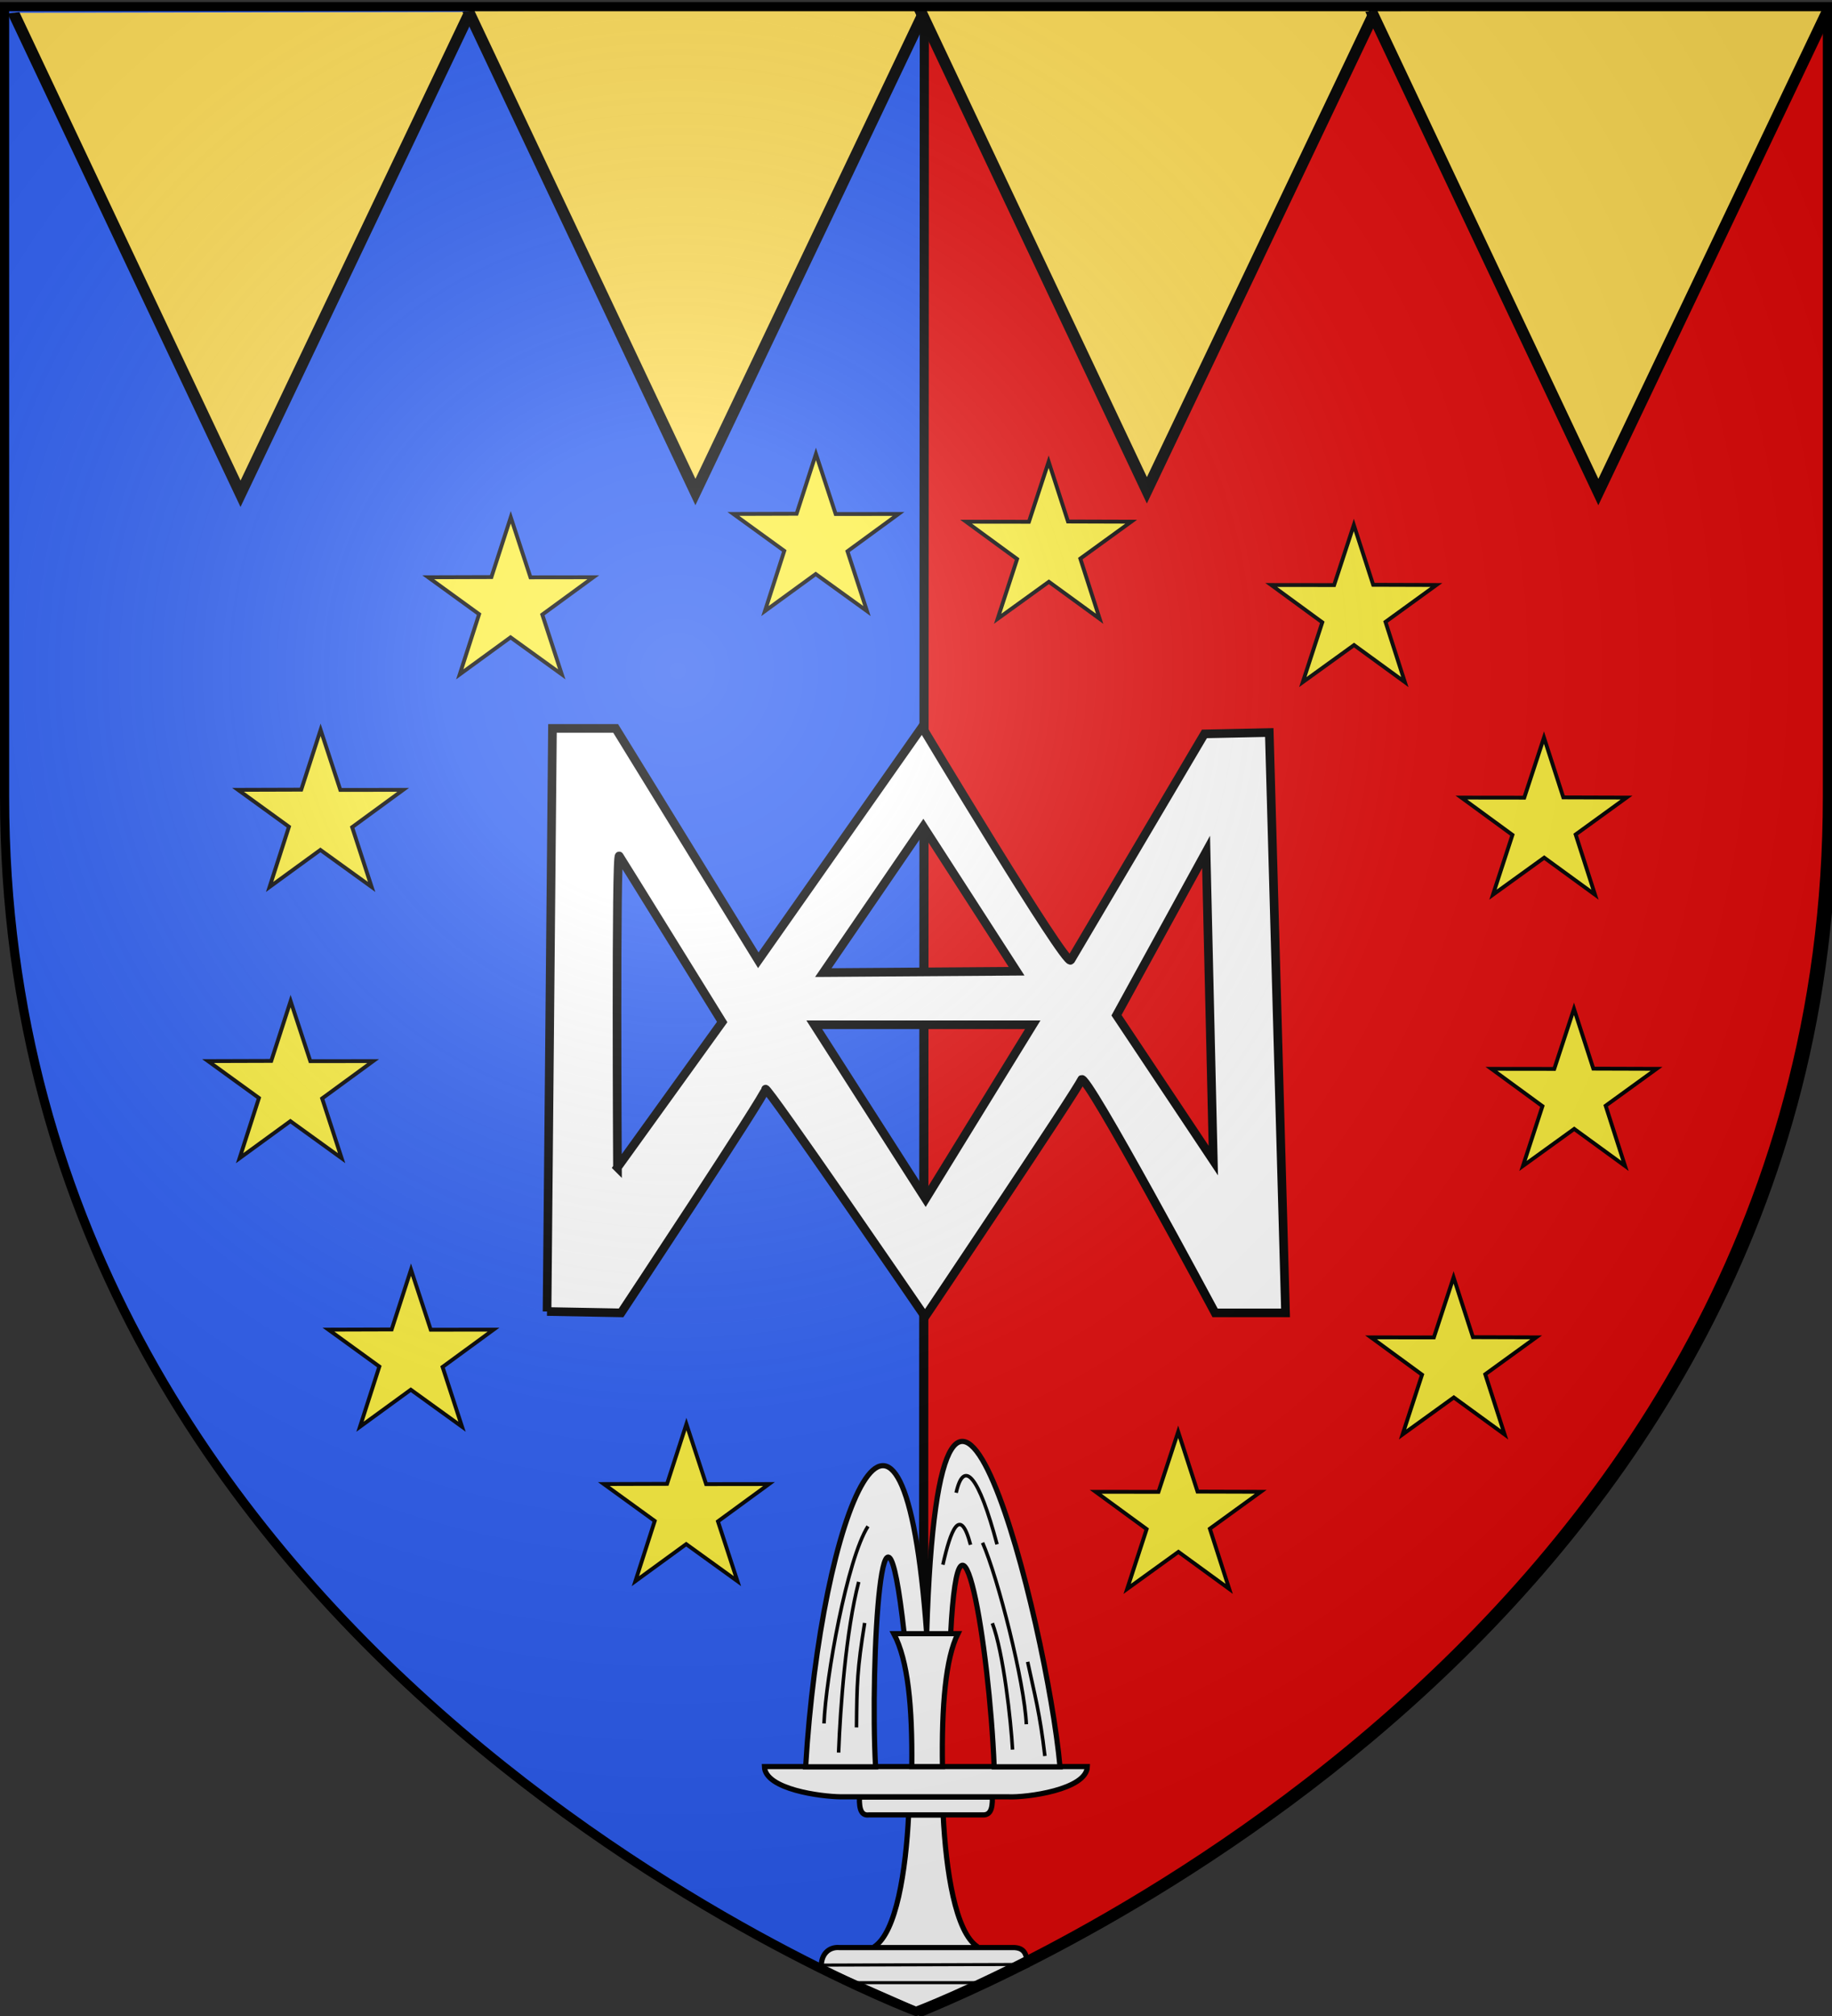
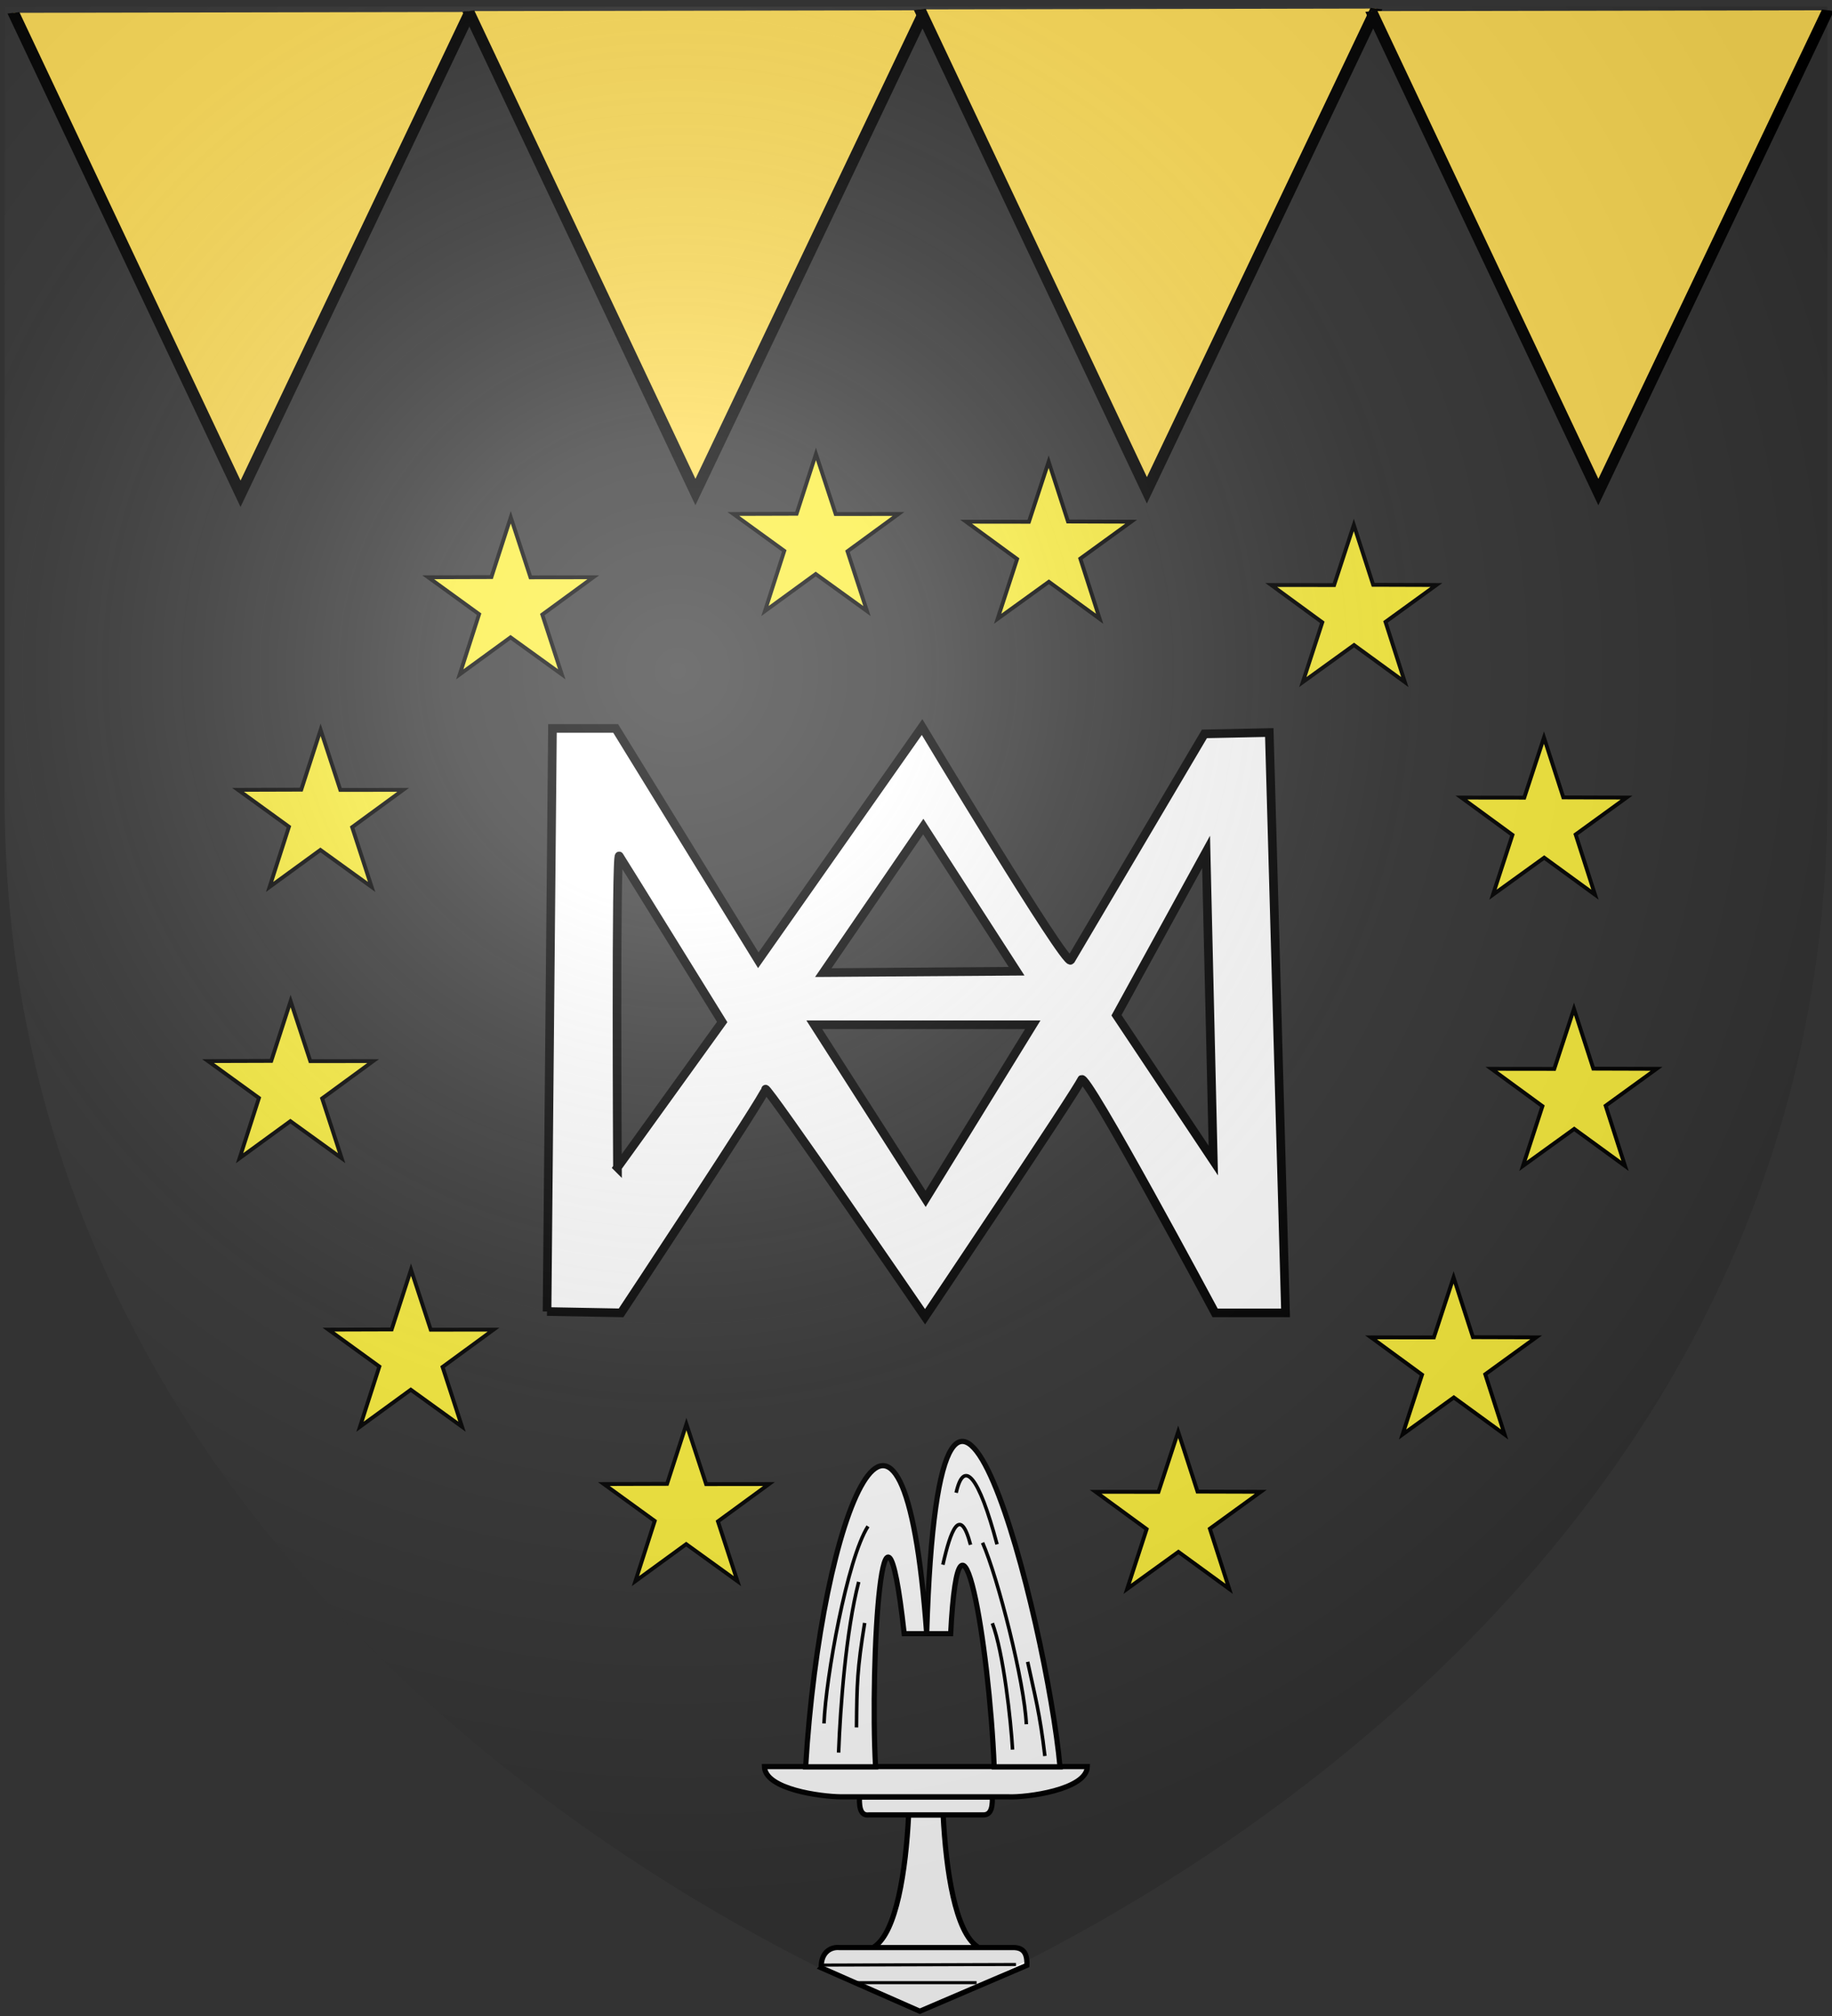
<svg xmlns="http://www.w3.org/2000/svg" xmlns:xlink="http://www.w3.org/1999/xlink" height="660" width="600" version="1.0">
  <rect width="100%" height="100%" fill="#333333" stroke="none" />
  <defs>
    <radialGradient xlink:href="#a" id="c" gradientUnits="userSpaceOnUse" gradientTransform="matrix(1.353 0 0 1.349 -77.63 -85.747)" cx="221.445" cy="226.331" fx="221.445" fy="226.331" r="300" />
    <linearGradient id="a">
      <stop style="stop-color:white;stop-opacity:.314" offset="0" />
      <stop offset=".19" style="stop-color:white;stop-opacity:.251" />
      <stop style="stop-color:#6b6b6b;stop-opacity:.125" offset=".6" />
      <stop style="stop-color:black;stop-opacity:.125" offset="1" />
    </linearGradient>
  </defs>
  <g style="display:inline">
-     <path d="M298.87 658.472s298.5-112.32 298.5-397.772V2.148H.37V260.7c0 285.451 298.5 397.772 298.5 397.772z" style="fill:#2b5df2;fill-opacity:1;fill-rule:evenodd;stroke:none;stroke-width:1px;stroke-linecap:butt;stroke-linejoin:miter;stroke-opacity:1;display:inline" />
-     <path style="fill:#e20909;fill-opacity:1;fill-rule:evenodd;stroke:#000;stroke-width:3;stroke-linecap:butt;stroke-linejoin:miter;stroke-miterlimit:4;stroke-dasharray:none;stroke-opacity:1;display:inline" d="m302.729 2.33-.28 656.028c28.299-11.828 297.932-125.433 297.742-396.75-.094-134.392-.45-199.897-.36-231.59l.08-27.687H302.729z" />
    <path style="fill:#fff;fill-opacity:1;fill-rule:evenodd;stroke:#000;stroke-width:2.829px;stroke-linecap:butt;stroke-linejoin:miter;stroke-opacity:1" d="m179.164 429.36 1.774-190.89h20.697l46.717 75.906 53.642-76.356s46.888 78.153 48.662 76.356l43.807-74.11 21.242-.45 5.322 189.993h-23.063s-42.577-79.5-43.76-76.356c-1.183 3.144-51.238 77.62-51.238 77.62s-52.249-76.273-52.249-74.476c0 1.797-47.308 73.212-47.308 73.212l-24.245-.449zm23.062-47.161s-.591-103.755.592-101.958c1.182 1.796 33.707 54.347 33.707 54.347l-34.299 47.61zm67.415-63.78 32.742-47.82 30.563 47.37-63.305.45zm-2.957 17.068h71.553l-35.088 56.99-36.465-56.99zm98.981-3.114 29.342-53.48 2.366 101.06-31.708-47.58z" />
    <g style="display:inline">
      <path style="fill:#fd5;fill-rule:evenodd;stroke:#000;stroke-width:2;stroke-linecap:butt;stroke-linejoin:miter;stroke-miterlimit:4;stroke-dasharray:none;stroke-opacity:1" d="M300.24 2.559 337.5 160 375.16 2.278" transform="matrix(1.996 0 0 1 -594.871 1.644)" />
      <path d="m374.879 1.998 37.26 157.44 37.66-157.72" style="fill:#fd5;fill-rule:evenodd;stroke:#000;stroke-width:2;stroke-linecap:butt;stroke-linejoin:miter;stroke-miterlimit:4;stroke-dasharray:none;stroke-opacity:1" transform="matrix(1.996 0 0 1 -594.871 1.644)" />
      <path style="fill:#fd5;fill-rule:evenodd;stroke:#000;stroke-width:2;stroke-linecap:butt;stroke-linejoin:miter;stroke-miterlimit:4;stroke-dasharray:none;stroke-opacity:1" d="m448.957 1.437 37.26 157.44 37.66-157.72" transform="matrix(1.996 0 0 1 -594.871 1.644)" />
      <path d="m523.035 1.998 37.26 157.44 37.66-157.72" style="fill:#fd5;fill-rule:evenodd;stroke:#000;stroke-width:2;stroke-linecap:butt;stroke-linejoin:miter;stroke-miterlimit:4;stroke-dasharray:none;stroke-opacity:1" transform="matrix(1.996 0 0 1 -594.871 1.644)" />
    </g>
    <g id="b">
      <path d="m219.74 470.008 6.456 19.669 20.583-.024-16.711 12.219 6.383 19.568-16.785-12.118-16.637 12.118 6.337-19.708-16.665-12.079 20.701-.062z" style="fill:#fcef3c;fill-opacity:1;stroke:#000;stroke-width:1.262;stroke-miterlimit:4;stroke-dasharray:none;stroke-dashoffset:0;stroke-opacity:1" transform="translate(5.067 -3.8)" />
      <path d="m129.546 419.452 6.457 19.67 20.582-.024-16.71 12.218 6.382 19.568-16.784-12.117-16.638 12.117 6.338-19.707-16.666-12.08 20.701-.062zM90.112 331.538l6.457 19.669 20.583-.024-16.712 12.219 6.383 19.568-16.784-12.118L73.4 382.97l6.338-19.708-16.666-12.079 20.702-.062zM99.939 242.736l6.456 19.67 20.583-.024-16.711 12.218 6.383 19.568-16.785-12.117-16.638 12.117 6.338-19.708L72.9 262.382l20.702-.063zM162.216 173.141l6.456 19.67 20.583-.025-16.711 12.219 6.383 19.568-16.785-12.118-16.637 12.118 6.337-19.708-16.665-12.079 20.701-.062zM262.165 152.417l6.457 19.67 20.582-.024-16.71 12.218 6.382 19.568-16.784-12.117-16.638 12.117 6.338-19.707-16.666-12.08 20.701-.062z" style="display:inline;fill:#fcef3c;fill-opacity:1;stroke:#000;stroke-width:1.262;stroke-miterlimit:4;stroke-dasharray:none;stroke-dashoffset:0;stroke-opacity:1" transform="translate(5.067 -3.8)" />
    </g>
    <path d="M312.206 637.37c-7.334-4.703-10.399-24.99-11.312-43.148h-11.312c-.913 18.159-3.978 38.445-11.311 43.148m-17.289 6.85 32.274 14.217 35.052-15.011c.205-4.457-1.522-5.849-4.573-5.833h-56.837c-3.487-.274-6.132 2.25-5.916 6.626zm12.495-55.886h43.525c.135 4.457-1.001 5.849-3.01 5.833h-37.405c-2.295.274-3.252-1.457-3.11-5.833zm-31.12-9.976H348.12c-.223 7.614-20.091 10.17-25.904 9.886h-54.86c-6.362-.063-24.782-2.405-25-9.886z" style="fill:#fff;fill-opacity:1;fill-rule:evenodd;stroke:#000;stroke-width:1.697;stroke-linecap:butt;stroke-linejoin:miter;stroke-miterlimit:4;stroke-opacity:1" transform="translate(8)" />
-     <path d="M290.619 578.352c.209-19.659-1.253-34.84-5.884-43.523l21.006-.017c-4.066 8.097-5.37 23.662-5.077 43.54H290.62z" style="fill:#fff;fill-opacity:1;stroke:#000;stroke-width:1.697;stroke-miterlimit:4;stroke-dasharray:none;display:inline" transform="translate(8)" />
    <path style="fill:#fff;stroke:#000;stroke-width:3;stroke-miterlimit:4;stroke-dasharray:none;display:inline" d="M264.225 426.488c-3.328-60.744 4.176-188.966 16.572-77.021h26.886c5.044-97.264 22.36 6.618 25.182 77.021h38.091c-7.575-83.081-69.456-330.365-77.148-77.021-13.57-187.631-61.126-71.132-70.042 77.021h40.459z" transform="translate(137.203 337.032) scale(.566)" />
    <path style="fill:none;stroke:#000;stroke-width:2.044;display:inline" d="M326.147 296.863c8.874 20.16 24.282 80.662 25.317 105.007M331.81 343.441c6.411 16.951 10.752 56.434 11.69 73.093M352.233 365.76c4.01 18.798 7.084 29.52 9.972 54.483M259.84 287.378c-12.033 18.69-24.444 87.652-25.441 114.025M254.47 319.53c-7.43 28.642-10.634 72.342-11.632 98.715M257.923 343.262c-4.361 27.11-4.497 34.83-4.727 60.438M303.19 309.578c4.382-19.65 9.944-34.638 15.99-11.52M310.862 267.972c4.382-19.65 13.014-10.142 23.662 29.817" transform="translate(137.203 337.032) scale(.566)" />
    <path d="m269.246 643.333 63.492-.198M279.365 649.087h40.476" style="fill:none;fill-rule:evenodd;stroke:#000;stroke-width:1px;stroke-linecap:butt;stroke-linejoin:miter;stroke-opacity:1" />
    <use xlink:href="#b" transform="matrix(-1 0 0 1 610.675 2.533)" width="100%" height="100%" />
  </g>
  <g style="display:inline">
    <path d="M300 658.5s298.5-112.32 298.5-397.772V2.176H1.5v258.552C1.5 546.18 300 658.5 300 658.5z" style="opacity:1;fill:url(#c);fill-opacity:1;fill-rule:evenodd;stroke:none;stroke-width:1px;stroke-linecap:butt;stroke-linejoin:miter;stroke-opacity:1" />
  </g>
  <g style="display:inline">
-     <path d="M300 658.5S1.5 546.18 1.5 260.728V2.176h597v258.552C598.5 546.18 300 658.5 300 658.5z" style="opacity:1;fill:none;fill-opacity:1;fill-rule:evenodd;stroke:#000;stroke-width:3;stroke-linecap:butt;stroke-linejoin:miter;stroke-miterlimit:4;stroke-dasharray:none;stroke-opacity:1" />
-   </g>
+     </g>
</svg>